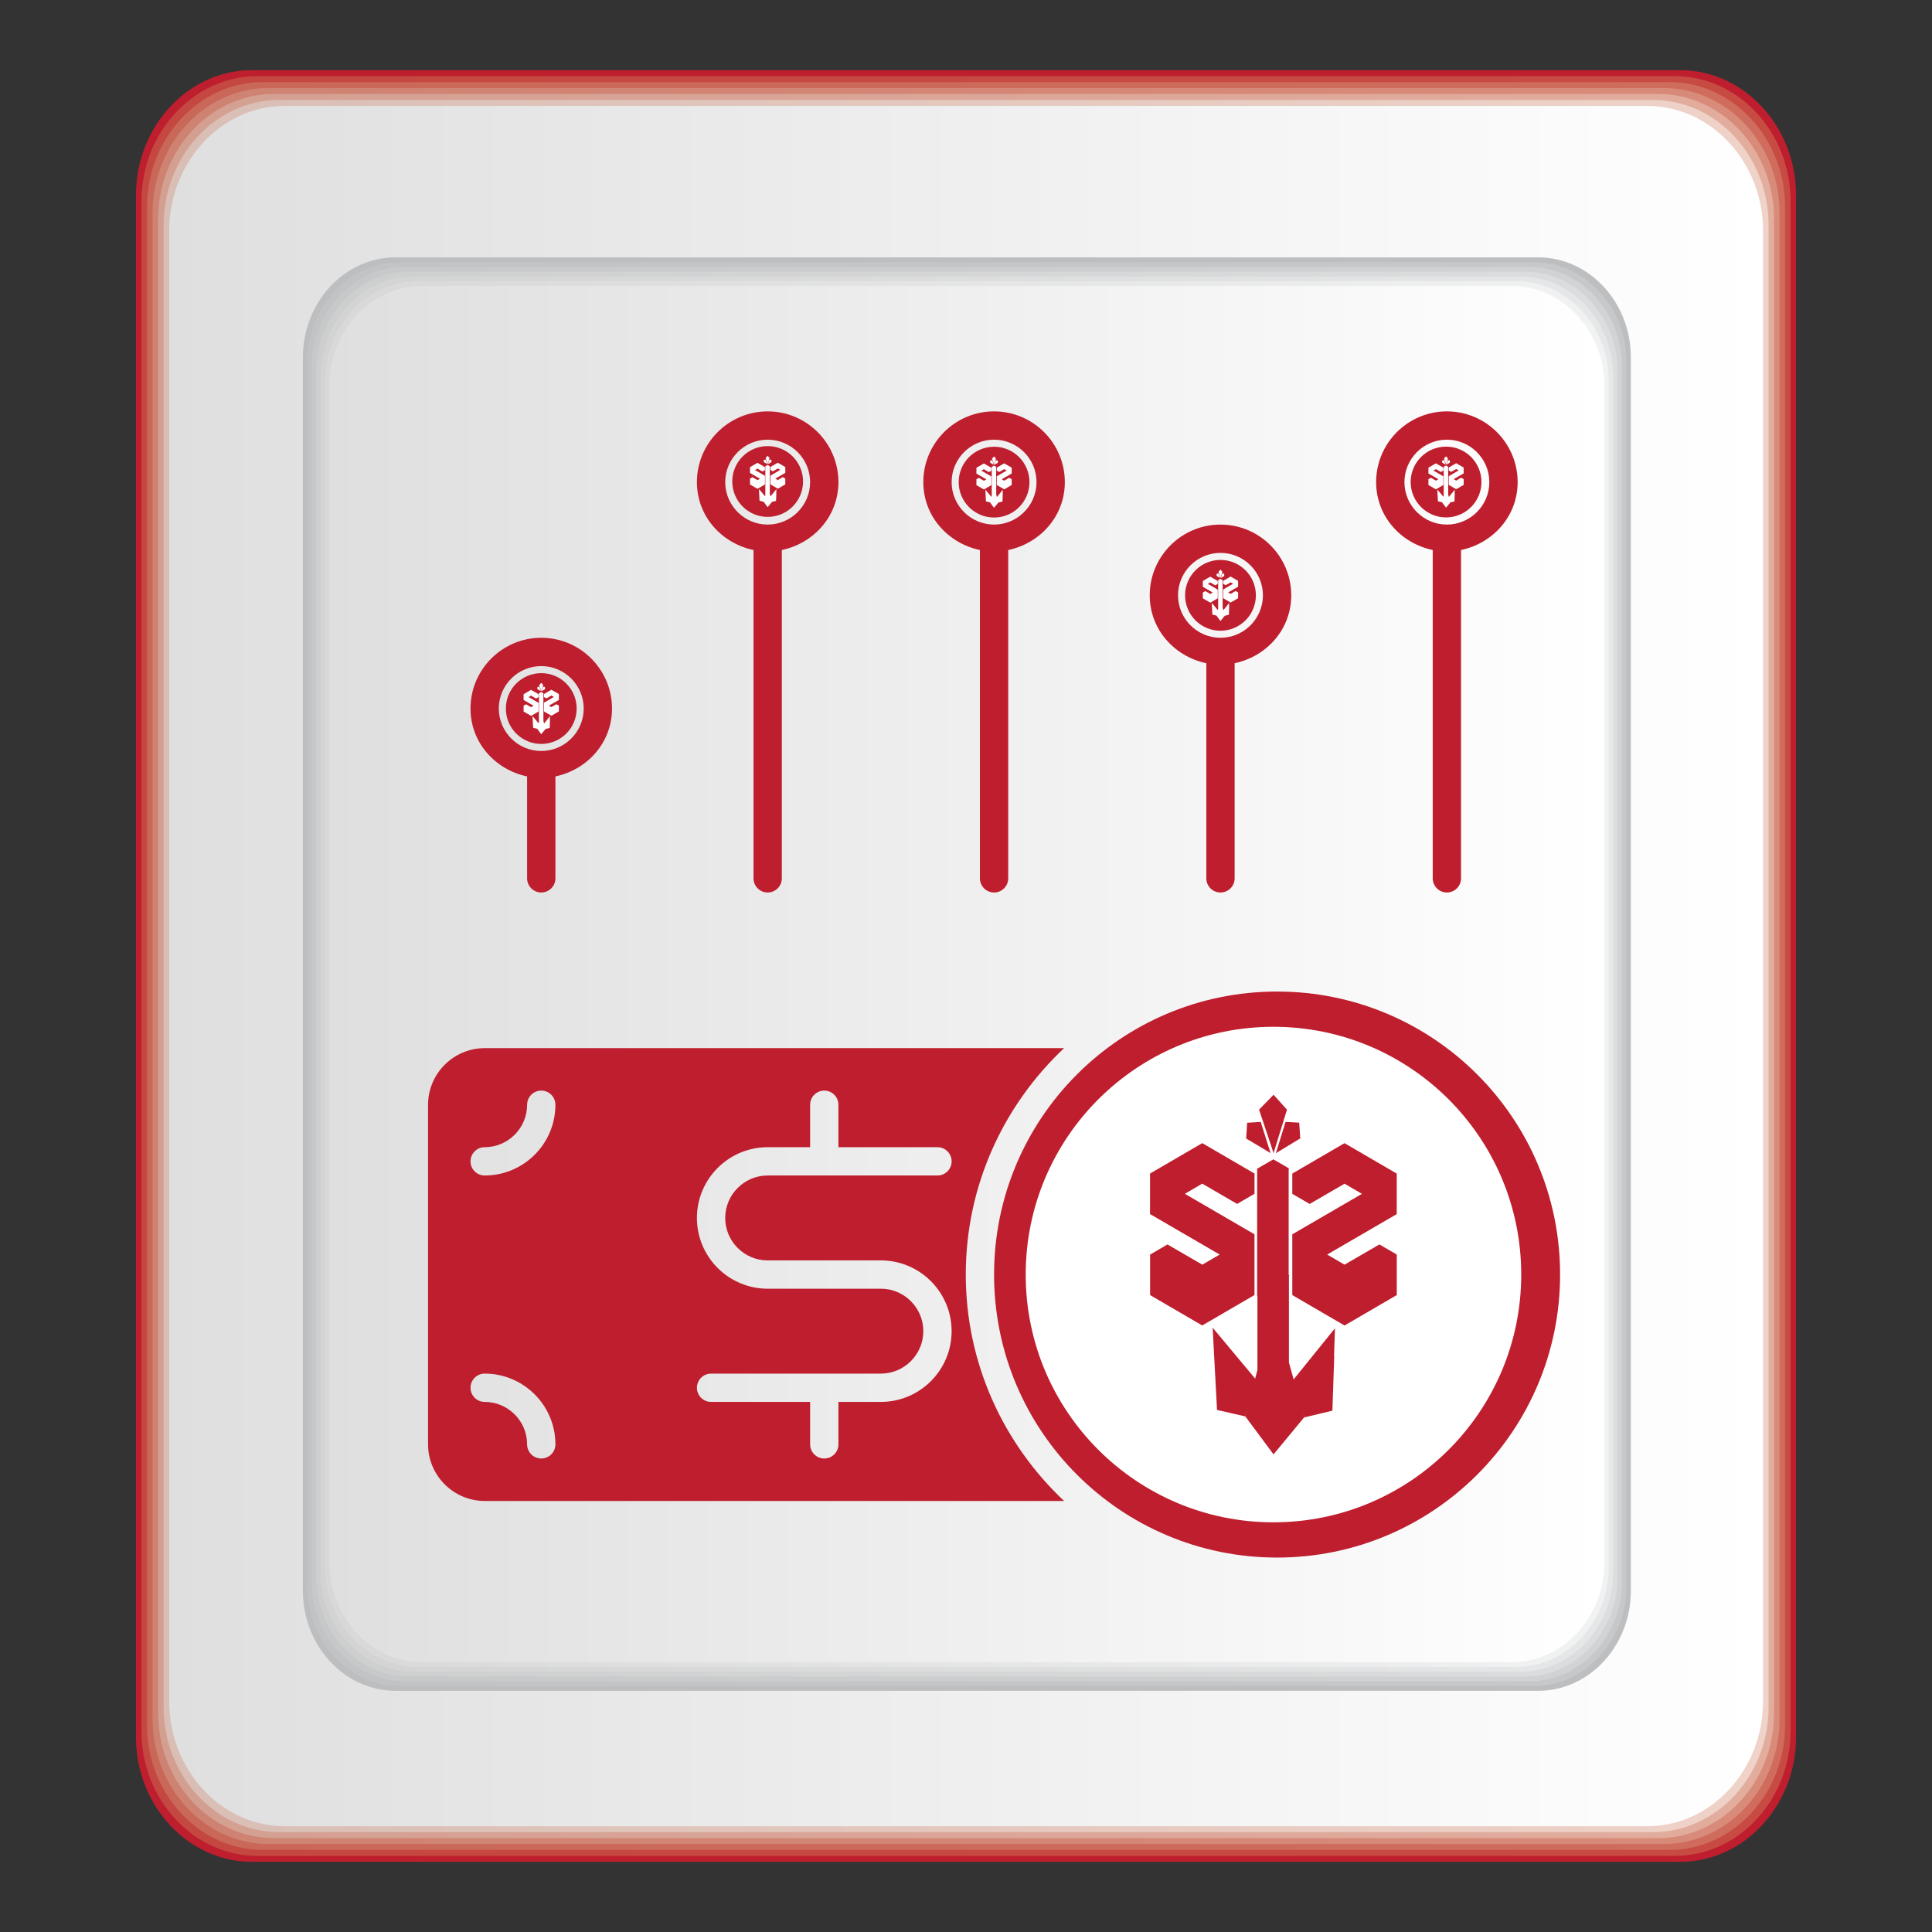
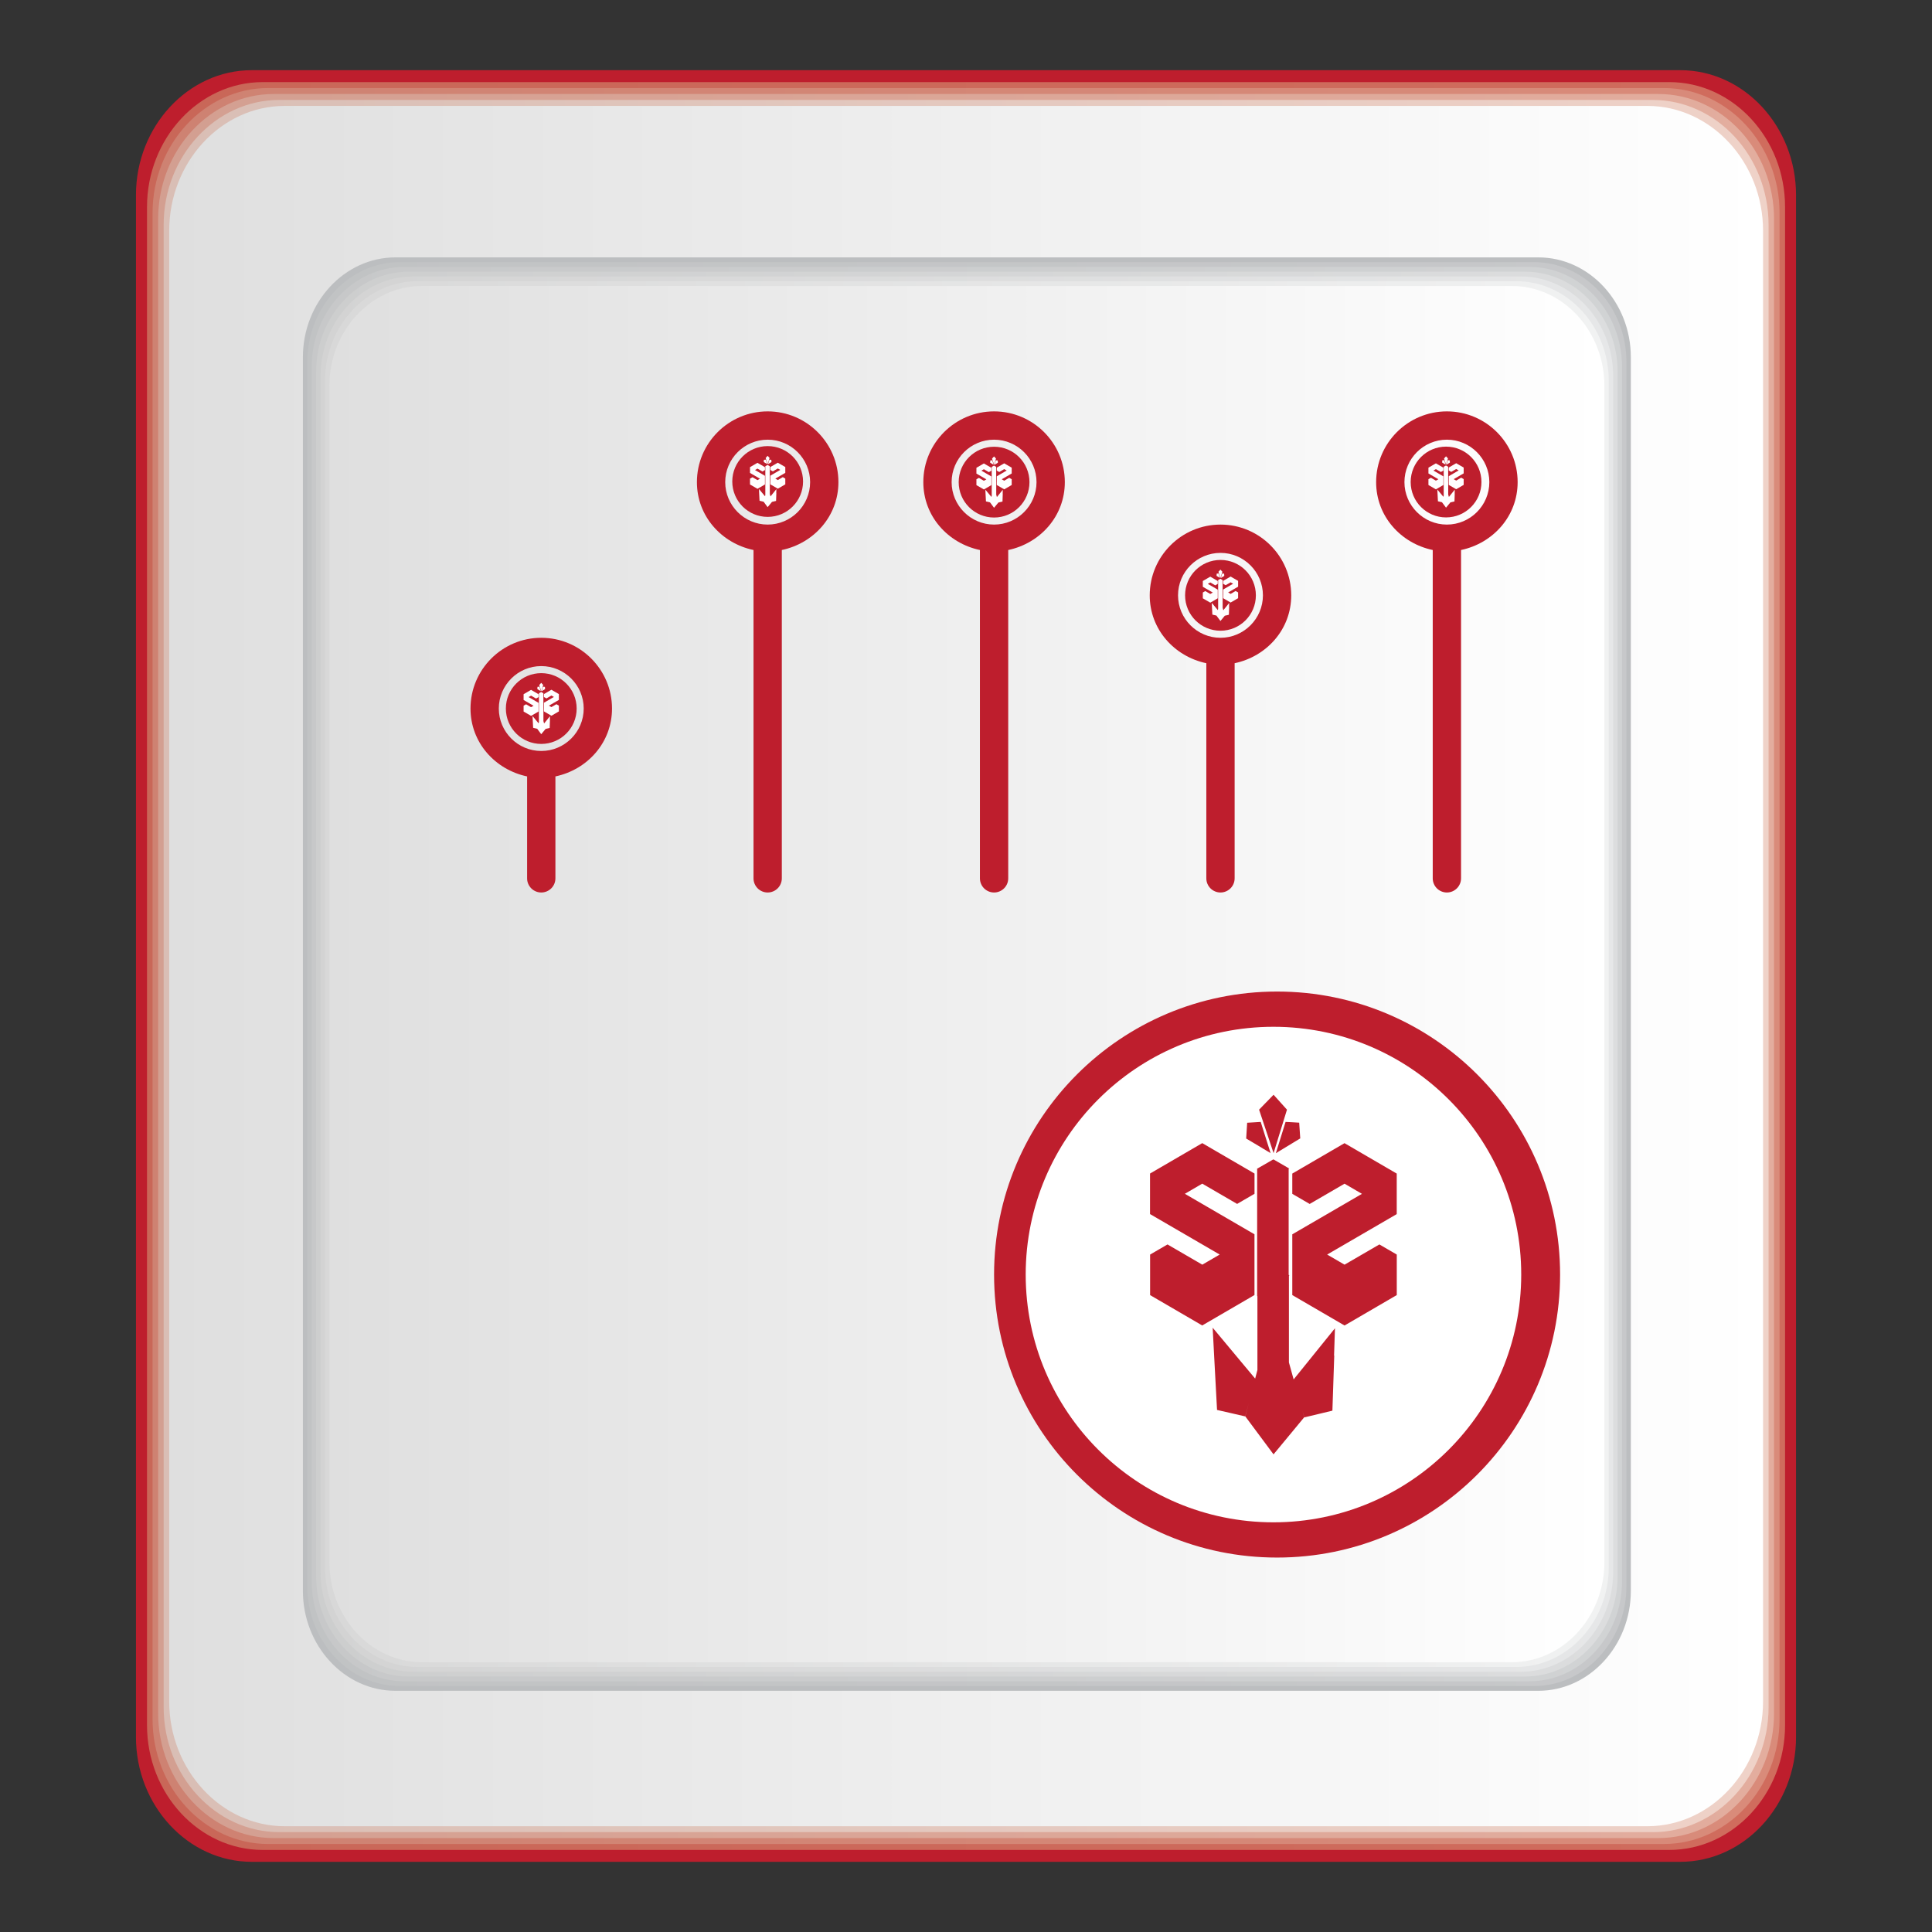
<svg xmlns="http://www.w3.org/2000/svg" xmlns:xlink="http://www.w3.org/1999/xlink" id="Layer_1" data-name="Layer 1" version="1.1" viewBox="0 0 512 512">
  <rect x="0" y="0" width="512" height="512" fill="#333333" stroke="none" />
  <defs>
    <style>
      .cls-1 {
        fill: url(#linear-gradient);
      }

      .cls-1, .cls-2, .cls-3, .cls-4, .cls-5, .cls-6, .cls-7, .cls-8, .cls-9, .cls-10, .cls-11, .cls-12, .cls-13, .cls-14, .cls-15 {
        stroke-width: 0px;
      }

      .cls-2 {
        fill: url(#linear-gradient-11);
      }

      .cls-3 {
        fill: url(#linear-gradient-12);
      }

      .cls-4 {
        fill: url(#linear-gradient-10);
      }

      .cls-5 {
        fill: #bcbec0;
      }

      .cls-6 {
        fill: #be1e2d;
      }

      .cls-7 {
        fill: url(#linear-gradient-4);
      }

      .cls-8 {
        fill: url(#linear-gradient-2);
      }

      .cls-9 {
        fill: url(#linear-gradient-3);
      }

      .cls-10 {
        fill: url(#linear-gradient-8);
      }

      .cls-11 {
        fill: url(#linear-gradient-9);
      }

      .cls-12 {
        fill: url(#linear-gradient-7);
      }

      .cls-13 {
        fill: url(#linear-gradient-5);
      }

      .cls-14 {
        fill: url(#linear-gradient-6);
      }

      .cls-15 {
        fill: #fff;
      }
    </style>
    <linearGradient id="linear-gradient" x1="37.5" y1="256" x2="474.51" y2="256" gradientUnits="userSpaceOnUse">
      <stop offset="0" stop-color="#c44841" />
      <stop offset="1" stop-color="#c74b43" />
    </linearGradient>
    <linearGradient id="linear-gradient-2" x1="38.97" y1="256.01" x2="473.06" y2="256.01" gradientUnits="userSpaceOnUse">
      <stop offset="0" stop-color="#c96758" />
      <stop offset="1" stop-color="#d06c5d" />
    </linearGradient>
    <linearGradient id="linear-gradient-3" x1="40.43" y1="256.01" x2="471.6" y2="256.01" gradientUnits="userSpaceOnUse">
      <stop offset="0" stop-color="#ce8272" />
      <stop offset="1" stop-color="#d98b7a" />
    </linearGradient>
    <linearGradient id="linear-gradient-4" x1="41.9" y1="256.01" x2="470.14" y2="256.01" gradientUnits="userSpaceOnUse">
      <stop offset="0" stop-color="#d39f91" />
      <stop offset="1" stop-color="#e3ad9e" />
    </linearGradient>
    <linearGradient id="linear-gradient-5" x1="43.37" y1="256.02" x2="468.68" y2="256.02" gradientUnits="userSpaceOnUse">
      <stop offset="0" stop-color="#d9beb5" />
      <stop offset="1" stop-color="#efd2c8" />
    </linearGradient>
    <linearGradient id="linear-gradient-6" x1="44.84" y1="256.02" x2="467.23" y2="256.02" gradientUnits="userSpaceOnUse">
      <stop offset="0" stop-color="#dfdfdf" />
      <stop offset="1" stop-color="#fff" />
    </linearGradient>
    <linearGradient id="linear-gradient-7" x1="81.45" y1="258.15" x2="431.02" y2="258.15" gradientUnits="userSpaceOnUse">
      <stop offset="0" stop-color="#c1c3c4" />
      <stop offset="1" stop-color="#c7c8ca" />
    </linearGradient>
    <linearGradient id="linear-gradient-8" x1="82.62" y1="258.15" x2="429.85" y2="258.15" gradientUnits="userSpaceOnUse">
      <stop offset="0" stop-color="#c7c8c9" />
      <stop offset="1" stop-color="#d1d3d4" />
    </linearGradient>
    <linearGradient id="linear-gradient-9" x1="83.79" y1="258.15" x2="428.68" y2="258.15" gradientUnits="userSpaceOnUse">
      <stop offset="0" stop-color="#cdcece" />
      <stop offset="1" stop-color="#dcddde" />
    </linearGradient>
    <linearGradient id="linear-gradient-10" x1="84.96" y1="258.15" x2="427.51" y2="258.15" gradientUnits="userSpaceOnUse">
      <stop offset="0" stop-color="#d3d3d3" />
      <stop offset="1" stop-color="#e6e7e8" />
    </linearGradient>
    <linearGradient id="linear-gradient-11" x1="86.13" y1="258.15" x2="426.34" y2="258.15" gradientUnits="userSpaceOnUse">
      <stop offset="0" stop-color="#d8d8d8" />
      <stop offset="1" stop-color="#f1f2f2" />
    </linearGradient>
    <linearGradient id="linear-gradient-12" x1="87.3" y1="258.14" x2="425.17" y2="258.14" xlink:href="#linear-gradient-6" />
  </defs>
  <g>
    <g>
      <path class="cls-6" d="M445.3,493.4c16.89,0,30.67-14.87,30.67-33.06V51.7c0-18.19-13.78-33.1-30.67-33.1H66.7c-16.82,0-30.67,14.9-30.67,33.1v408.64c0,18.19,13.84,33.06,30.67,33.06h378.61Z" />
-       <path class="cls-1" d="M443.85,491.83c16.89,0,30.67-14.87,30.67-33.07V53.28c0-18.19-13.78-33.1-30.67-33.1H68.15c-16.82,0-30.66,14.9-30.66,33.1v405.48c0,18.19,13.83,33.07,30.66,33.07h375.69Z" />
      <path class="cls-8" d="M442.39,490.25c16.89,0,30.67-14.88,30.67-33.07V54.86c0-18.19-13.78-33.1-30.67-33.1H69.61c-16.82,0-30.65,14.9-30.65,33.1v402.32c0,18.19,13.82,33.07,30.65,33.07h372.78Z" />
      <path class="cls-9" d="M440.93,488.68c16.89,0,30.67-14.89,30.67-33.08V56.43c0-18.19-13.78-33.1-30.67-33.1H71.07c-16.82,0-30.64,14.9-30.64,33.1v399.17c0,18.19,13.81,33.08,30.64,33.08h369.86Z" />
      <path class="cls-7" d="M439.47,487.11c16.89,0,30.67-14.89,30.67-33.09V58.01c0-18.19-13.78-33.1-30.67-33.1H72.53c-16.82,0-30.62,14.9-30.62,33.1v396.01c0,18.19,13.8,33.09,30.62,33.09h366.95Z" />
      <path class="cls-13" d="M438.02,485.54c16.89,0,30.67-14.9,30.67-33.09V59.59c0-18.19-13.78-33.1-30.67-33.1H73.98c-16.82,0-30.61,14.9-30.61,33.1v392.85c0,18.19,13.79,33.09,30.61,33.09h364.03Z" />
      <path class="cls-14" d="M44.84,450.87c0,18.19,13.78,33.1,30.6,33.1h361.12c16.89,0,30.67-14.9,30.67-33.1V61.17c0-18.19-13.78-33.1-30.67-33.1H75.44c-16.82,0-30.6,14.9-30.6,33.1v389.7Z" />
    </g>
    <g>
      <path class="cls-5" d="M407.68,448.08c13.51,0,24.51-11.94,24.51-26.49V94.66c0-14.51-10.99-26.45-24.51-26.45H104.78c-13.51,0-24.51,11.94-24.51,26.45v326.93c0,14.55,10.99,26.49,24.51,26.49h302.9Z" />
      <path class="cls-12" d="M406.51,446.82c13.51,0,24.51-11.94,24.51-26.49V95.92c0-14.51-10.99-26.45-24.51-26.45H105.95c-13.51,0-24.51,11.94-24.51,26.45v324.41c0,14.55,10.99,26.49,24.51,26.49h300.56Z" />
      <path class="cls-10" d="M405.34,445.55c13.51,0,24.51-11.94,24.51-26.49V97.19c0-14.51-10.99-26.45-24.51-26.45H107.12c-13.51,0-24.51,11.94-24.51,26.45v321.88c0,14.55,10.99,26.49,24.51,26.49h298.22Z" />
      <path class="cls-11" d="M404.17,444.29c13.51,0,24.51-11.94,24.51-26.49V98.45c0-14.51-10.99-26.45-24.51-26.45H108.29c-13.51,0-24.51,11.94-24.51,26.45v319.36c0,14.55,10.99,26.49,24.51,26.49h295.88Z" />
      <path class="cls-4" d="M403,443.03c13.51,0,24.51-11.94,24.51-26.48V99.71c0-14.51-10.99-26.45-24.51-26.45H109.46c-13.51,0-24.51,11.94-24.51,26.45v316.83c0,14.55,10.99,26.48,24.51,26.48h293.54Z" />
      <path class="cls-2" d="M401.83,441.76c13.51,0,24.51-11.94,24.51-26.48V100.97c0-14.51-10.99-26.45-24.51-26.45H110.63c-13.51,0-24.51,11.94-24.51,26.45v314.31c0,14.55,10.99,26.48,24.51,26.48h291.2Z" />
      <path class="cls-3" d="M87.3,414.02c0,14.55,10.99,26.48,24.51,26.48h288.86c13.51,0,24.51-11.94,24.51-26.48V102.24c0-14.51-10.99-26.45-24.51-26.45H111.8c-13.51,0-24.51,11.94-24.51,26.45v311.78Z" />
    </g>
  </g>
  <g>
-     <path class="cls-6" d="M360.94,341.52h-41.25v22.5h41.25c6.19,0,11.25-5.05,11.25-11.25s-5.06-11.25-11.25-11.25" />
-     <path class="cls-6" d="M357.19,322.77c0-6.2-5.06-11.25-11.25-11.25h-26.25v22.5h26.25c6.19,0,11.25-5.05,11.25-11.25" />
    <path class="cls-6" d="M338.44,262.77c-41.42,0-75,33.58-75,75s33.58,75,75,75,75-33.58,75-75-33.58-75-75-75M360.94,371.52h-26.25v11.25c0,2.07-1.68,3.75-3.75,3.75s-3.75-1.68-3.75-3.75v-11.25h-7.5v11.25c0,2.07-1.68,3.75-3.75,3.75s-3.75-1.68-3.75-3.75v-11.25h-11.25c-2.07,0-3.75-1.68-3.75-3.75s1.68-3.75,3.75-3.75h11.25v-22.5h-11.25c-2.07,0-3.75-1.68-3.75-3.75s1.68-3.75,3.75-3.75h11.25v-22.5h-11.25c-2.07,0-3.75-1.68-3.75-3.75s1.68-3.75,3.75-3.75h11.25v-11.25c0-2.07,1.68-3.75,3.75-3.75s3.75,1.68,3.75,3.75v11.25h7.5v-11.25c0-2.07,1.68-3.75,3.75-3.75s3.75,1.68,3.75,3.75v11.25h11.25c10.34,0,18.75,8.41,18.75,18.75,0,4.3-1.7,8.08-4.14,11.25h.39c10.34,0,18.75,8.41,18.75,18.75s-8.41,18.75-18.75,18.75" />
    <path class="cls-6" d="M139.69,205.76v27.01c0,2.07,1.68,3.75,3.75,3.75s3.75-1.68,3.75-3.75v-27.01c8.49-1.79,15-8.98,15-17.99,0-10.34-8.41-18.75-18.75-18.75s-18.75,8.41-18.75,18.75c0,9.01,6.51,16.2,15,17.99M143.44,176.52c6.19,0,11.25,5.05,11.25,11.25s-5.06,11.25-11.25,11.25-11.25-5.05-11.25-11.25,5.05-11.25,11.25-11.25" />
    <path class="cls-6" d="M199.69,145.76v87.01c0,2.07,1.68,3.75,3.75,3.75s3.75-1.68,3.75-3.75v-87.01c8.49-1.79,15-8.98,15-17.99,0-10.34-8.41-18.75-18.75-18.75s-18.75,8.41-18.75,18.75c0,9.01,6.51,16.2,15,17.99M203.44,116.52c6.19,0,11.25,5.05,11.25,11.25s-5.06,11.25-11.25,11.25-11.25-5.05-11.25-11.25,5.05-11.25,11.25-11.25" />
    <path class="cls-6" d="M259.69,145.76v87.01c0,2.07,1.68,3.75,3.75,3.75s3.75-1.68,3.75-3.75v-87.01c8.49-1.79,15-8.98,15-17.99,0-10.34-8.41-18.75-18.75-18.75s-18.75,8.41-18.75,18.75c0,9.01,6.51,16.2,15,17.99M263.44,116.52c6.19,0,11.25,5.05,11.25,11.25s-5.06,11.25-11.25,11.25-11.25-5.05-11.25-11.25,5.05-11.25,11.25-11.25" />
    <path class="cls-6" d="M379.69,145.76v87.01c0,2.07,1.68,3.75,3.75,3.75s3.75-1.68,3.75-3.75v-87.01c8.49-1.79,15-8.98,15-17.99,0-10.34-8.41-18.75-18.75-18.75s-18.75,8.41-18.75,18.75c0,9.01,6.51,16.2,15,17.99M383.44,116.52c6.19,0,11.25,5.05,11.25,11.25s-5.06,11.25-11.25,11.25-11.25-5.05-11.25-11.25,5.05-11.25,11.25-11.25" />
    <path class="cls-6" d="M319.69,175.76v57.01c0,2.07,1.68,3.75,3.75,3.75s3.75-1.68,3.75-3.75v-57.01c8.49-1.79,15-8.98,15-17.99,0-10.34-8.41-18.75-18.75-18.75s-18.75,8.41-18.75,18.75c0,9.01,6.51,16.2,15,17.99M323.44,146.52c6.19,0,11.25,5.05,11.25,11.25s-5.06,11.25-11.25,11.25-11.25-5.05-11.25-11.25,5.05-11.25,11.25-11.25" />
-     <path class="cls-6" d="M281.99,277.77h-153.55c-8.25,0-15,6.75-15,15v90c0,8.25,6.75,15,15,15h153.55c-15.99-15.06-26.05-36.35-26.05-60s10.06-44.94,26.05-60M143.44,386.52c-2.07,0-3.75-1.68-3.75-3.75,0-6.2-5.06-11.25-11.25-11.25-2.07,0-3.75-1.68-3.75-3.75s1.68-3.75,3.75-3.75c10.34,0,18.75,8.41,18.75,18.75,0,2.07-1.68,3.75-3.75,3.75M128.44,311.52c-2.07,0-3.75-1.68-3.75-3.75s1.68-3.75,3.75-3.75c6.19,0,11.25-5.05,11.25-11.25,0-2.07,1.68-3.75,3.75-3.75s3.75,1.68,3.75,3.75c0,10.34-8.41,18.75-18.75,18.75M203.44,334.02h30c10.34,0,18.75,8.41,18.75,18.75s-8.41,18.75-18.75,18.75h-11.25v11.25c0,2.07-1.68,3.75-3.75,3.75s-3.75-1.68-3.75-3.75v-11.25h-26.25c-2.07,0-3.75-1.68-3.75-3.75s1.68-3.75,3.75-3.75h45c6.19,0,11.25-5.05,11.25-11.25s-5.06-11.25-11.25-11.25h-30c-10.34,0-18.75-8.41-18.75-18.75s8.41-18.75,18.75-18.75h11.25v-11.25c0-2.07,1.68-3.75,3.75-3.75s3.75,1.68,3.75,3.75v11.25h26.25c2.07,0,3.75,1.68,3.75,3.75s-1.68,3.75-3.75,3.75h-45c-6.2,0-11.25,5.05-11.25,11.25s5.05,11.25,11.25,11.25" />
    <g>
      <circle class="cls-15" cx="383.22" cy="127.6" r="7.13" />
      <path class="cls-6" d="M383.22,118.36c-5.18,0-9.38,4.2-9.38,9.38s4.2,9.38,9.38,9.38,9.38-4.2,9.38-9.38-4.2-9.38-9.38-9.38ZM384.2,121.99l.04.6-.64.39-.28.17.12-.39h0l.14-.44.11-.35h.25s.26.03.26.03ZM382.94,121.22l.28-.29.51.57-.18.58-.17.56-.16.51-.18-.55-.2-.61-.16-.49.27-.28ZM382.22,121.99l.26-.02.25-.02.11.35.14.44.12.39-.28-.17h0s-.32-.19-.32-.19l-.32-.19.04-.6ZM378.55,128.52v-1.53l.66-.38h0s1.32.77,1.32.77h0s.66-.38.66-.38l-2.64-1.53v-1.53l1.98-1.15,1.98,1.15h0v.77l-.66.38-1.32-.77-.66.38.66.38,1.98,1.15h0v2.3l-1.98,1.15-1.98-1.15ZM385.52,130.81h0s-.07,2.08-.07,2.08l-.52.12-.55.13-.07-.26.07.25-.57.69-.6.72-1.07-1.44.13-.49-.13.49-.55-.13-.52-.12-.05-.93-.06-1.15h0s-.05-1.03-.05-1.03l.5.59.55.66.56.67h0s.08-.33.08-.33v-2.79h0v-4.84h0s.59-.34.59-.34h0s.01,0,.01,0l.6.35h-.02s0,.01,0,.01h0v4.02l.03.02h-.02v3.3l.18.64.54-.67.54-.67.48-.6-.03,1.03ZM387.89,125.45l-2.64,1.53.66.38,1.32-.77.66.38h0v1.53l-1.98,1.15-1.98-1.15v-2.3l1.98-1.15.66-.38-.66-.38-1.32.77-.66-.38v-.77h0l1.98-1.15,1.98,1.15v1.53Z" />
    </g>
    <g>
      <circle class="cls-15" cx="323.44" cy="157.63" r="7.13" />
      <path class="cls-6" d="M323.44,148.39c-5.18,0-9.38,4.2-9.38,9.38s4.2,9.38,9.38,9.38,9.38-4.2,9.38-9.38-4.2-9.38-9.38-9.38ZM324.41,152.02l.04.6-.64.39-.28.17.12-.39h0l.14-.44.11-.35h.25s.26.03.26.03ZM323.16,151.25l.28-.29.51.57-.18.58-.17.56-.16.51-.18-.55-.2-.61-.16-.49.27-.28ZM322.44,152.02l.26-.02.25-.02.11.35.14.44.12.39-.28-.17h0s-.32-.19-.32-.19l-.32-.19.04-.6ZM318.76,158.55v-1.53l.66-.38h0s1.32.77,1.32.77h0s.66-.38.66-.38l-2.64-1.53v-1.53l1.98-1.15,1.98,1.15h0v.77l-.66.38-1.32-.77-.66.38.66.38,1.98,1.15h0v2.3l-1.98,1.15-1.98-1.15ZM325.74,160.84h0s-.07,2.08-.07,2.08l-.52.12-.55.13-.07-.26.07.25-.57.69-.6.72-1.07-1.44.13-.49-.13.49-.55-.13-.52-.12-.05-.93-.06-1.15h0s-.05-1.03-.05-1.03l.5.59.55.66.56.67h0s.08-.33.08-.33v-2.79h0v-4.84h0s.59-.34.59-.34h0s.01,0,.01,0l.6.35h-.02s0,.01,0,.01h0v4.02l.03.02h-.02v3.3l.18.64.54-.67.54-.67.48-.6-.03,1.03ZM328.11,155.48l-2.64,1.53.66.38,1.32-.77.66.38h0v1.53l-1.98,1.15-1.98-1.15v-2.3l1.98-1.15.66-.38-.66-.38-1.32.77-.66-.38v-.77h0l1.98-1.15,1.98,1.15v1.53Z" />
    </g>
    <g>
      <circle class="cls-15" cx="263.44" cy="127.63" r="7.13" />
      <path class="cls-6" d="M263.44,118.39c-5.18,0-9.38,4.2-9.38,9.38s4.2,9.38,9.38,9.38,9.38-4.2,9.38-9.38-4.2-9.38-9.38-9.38ZM264.41,122.02l.04.6-.64.39-.28.17.12-.39h0l.14-.44.11-.35h.25s.26.03.26.03ZM263.16,121.25l.28-.29.51.57-.18.58-.17.56-.16.51-.18-.55-.2-.61-.16-.49.27-.28ZM262.44,122.02l.26-.02.25-.02.11.35.14.44.12.39-.28-.17h0s-.32-.19-.32-.19l-.32-.19.04-.6ZM258.76,128.55v-1.53l.66-.38h0s1.32.77,1.32.77h0s.66-.38.66-.38l-2.64-1.53v-1.53l1.98-1.15,1.98,1.15h0v.77l-.66.38-1.32-.77-.66.38.66.38,1.98,1.15h0v2.3l-1.98,1.15-1.98-1.15ZM265.74,130.84h0s-.07,2.08-.07,2.08l-.52.12-.55.13-.07-.26.07.25-.57.69-.6.72-1.07-1.44.13-.49-.13.49-.55-.13-.52-.12-.05-.93-.06-1.15h0s-.05-1.03-.05-1.03l.5.59.55.66.56.67h0s.08-.33.08-.33v-2.79h0v-4.84h0s.59-.34.59-.34h0s.01,0,.01,0l.6.35h-.02s0,.01,0,.01h0v4.02l.03.02h-.02v3.3l.18.64.54-.67.54-.67.48-.6-.03,1.03ZM268.11,125.48l-2.64,1.53.66.38,1.32-.77.66.38h0v1.53l-1.98,1.15-1.98-1.15v-2.3l1.98-1.15.66-.38-.66-.38-1.32.77-.66-.38v-.77h0l1.98-1.15,1.98,1.15v1.53Z" />
    </g>
    <g>
      <circle class="cls-15" cx="203.44" cy="127.47" r="7.13" />
      <path class="cls-6" d="M203.44,118.22c-5.18,0-9.38,4.2-9.38,9.38s4.2,9.38,9.38,9.38,9.38-4.2,9.38-9.38-4.2-9.38-9.38-9.38ZM204.41,121.85l.04.6-.64.39-.28.17.12-.39h0l.14-.44.11-.35h.25s.26.03.26.03ZM203.16,121.09l.28-.29.51.57-.18.58-.17.56-.16.51-.18-.55-.2-.61-.16-.49.27-.28ZM202.44,121.85l.26-.02.25-.02.11.35.14.44.12.39-.28-.17h0s-.32-.19-.32-.19l-.32-.19.04-.6ZM198.76,128.38v-1.53l.66-.38h0s1.32.77,1.32.77h0s.66-.38.66-.38l-2.64-1.53v-1.53l1.98-1.15,1.98,1.15h0v.77l-.66.38-1.32-.77-.66.38.66.38,1.98,1.15h0v2.3l-1.98,1.15-1.98-1.15ZM205.74,130.67h0s-.07,2.08-.07,2.08l-.52.12-.55.13-.07-.26.07.25-.57.69-.6.72-1.07-1.44.13-.49-.13.49-.55-.13-.52-.12-.05-.93-.06-1.15h0s-.05-1.03-.05-1.03l.5.59.55.66.56.67h0s.08-.33.08-.33v-2.79h0v-4.84h0s.59-.34.59-.34h0s.01,0,.01,0l.6.35h-.02s0,.01,0,.01h0v4.02l.03.02h-.02v3.3l.18.64.54-.67.54-.67.48-.6-.03,1.03ZM208.11,125.31l-2.64,1.53.66.38,1.32-.77.66.38h0v1.53l-1.98,1.15-1.98-1.15v-2.3l1.98-1.15.66-.38-.66-.38-1.32.77-.66-.38v-.77h0l1.98-1.15,1.98,1.15v1.53Z" />
    </g>
    <g>
      <circle class="cls-15" cx="143.44" cy="187.63" r="7.13" />
      <path class="cls-6" d="M143.44,178.39c-5.18,0-9.38,4.2-9.38,9.38s4.2,9.38,9.38,9.38,9.38-4.2,9.38-9.38-4.2-9.38-9.38-9.38ZM144.41,182.02l.04.6-.64.39-.28.17.12-.39h0l.14-.44.11-.35h.25s.26.03.26.03ZM143.16,181.25l.28-.29.51.57-.18.58-.17.56-.16.51-.18-.55-.2-.61-.16-.49.27-.28ZM142.44,182.02l.26-.02.25-.02.11.35.14.44.12.39-.28-.17h0s-.32-.19-.32-.19l-.32-.19.04-.6ZM138.76,188.55v-1.53l.66-.38h0s1.32.77,1.32.77h0s.66-.38.66-.38l-2.64-1.53v-1.53l1.98-1.15,1.98,1.15h0v.77l-.66.38-1.32-.77-.66.38.66.38,1.98,1.15h0v2.3l-1.98,1.15-1.98-1.15ZM145.74,190.84h0s-.07,2.08-.07,2.08l-.52.12-.55.13-.07-.26.07.25-.57.69-.6.72-1.07-1.44.13-.49-.13.49-.55-.13-.52-.12-.05-.93-.06-1.15h0s-.05-1.03-.05-1.03l.5.59.55.66.56.67h0s.08-.33.08-.33v-2.79h0v-4.84h0s.59-.34.59-.34h0s.01,0,.01,0l.6.35h-.02s0,.01,0,.01h0v4.02l.03.02h-.02v3.3l.18.64.54-.67.54-.67.48-.6-.03,1.03ZM148.11,185.48l-2.64,1.53.66.38,1.32-.77.66.38h0v1.53l-1.98,1.15-1.98-1.15v-2.3l1.98-1.15.66-.38-.66-.38-1.32.77-.66-.38v-.77h0l1.98-1.15,1.98,1.15v1.53Z" />
    </g>
    <g>
      <circle class="cls-6" cx="337.48" cy="339.33" r="49.92" />
      <path class="cls-15" d="M337.48,272.11c-36.26,0-65.66,29.4-65.66,65.66s29.4,65.66,65.66,65.66,65.66-29.4,65.66-65.66-29.4-65.66-65.66-65.66ZM344.3,297.52l.28,4.17-4.47,2.71-1.99,1.21.85-2.75h0l.95-3.06.77-2.48,1.75.09,1.84.11ZM335.54,292.15l1.97-2.03,3.55,3.95-1.24,4.03-1.22,3.95-1.09,3.54-1.27-3.82-1.42-4.25-1.15-3.45,1.87-1.93ZM330.51,297.54l1.84-.11,1.75-.11.78,2.47.97,3.05.87,2.75-1.99-1.19h0s-2.21-1.33-2.21-1.33l-2.27-1.35.26-4.17ZM304.79,343.21v-10.74l4.61-2.68h0s9.22,5.36,9.22,5.36h0s4.61-2.68,4.61-2.68l-18.46-10.73v-10.74l13.84-8.06,13.85,8.06h0v5.37l-4.61,2.68-9.24-5.37-4.61,2.69,4.61,2.68,13.84,8.05h0v16.1l-13.85,8.06-13.84-8.06ZM353.59,359.26h0s-.49,14.58-.49,14.58l-3.62.87-3.81.91-.52-1.82.49,1.78-3.96,4.79-4.18,5.05-7.48-10.06.89-3.41-.91,3.41-3.83-.88-3.64-.83-.35-6.52-.43-8.04h0s-.38-7.24-.38-7.24l3.47,4.16,3.87,4.64,3.92,4.69.02-.07.58-2.21v-19.55l-.07-.04v-33.82l.06.03,4.15-2.39h.02s.09-.04.09-.04l4.18,2.42-.13.07h0s-.02.02-.02.02v28.09l.21.12-.14.08v23.01l1.25,4.5,3.79-4.69,3.77-4.67,3.39-4.19-.24,7.24ZM370.17,321.74l-18.46,10.73,4.61,2.68,9.23-5.36,4.61,2.68h0v10.74l-13.84,8.06-13.85-8.06v-16.1l13.85-8.05,4.61-2.68-4.61-2.69-9.24,5.37-4.61-2.68v-5.37h0l13.84-8.06,13.84,8.06v10.74Z" />
    </g>
  </g>
</svg>